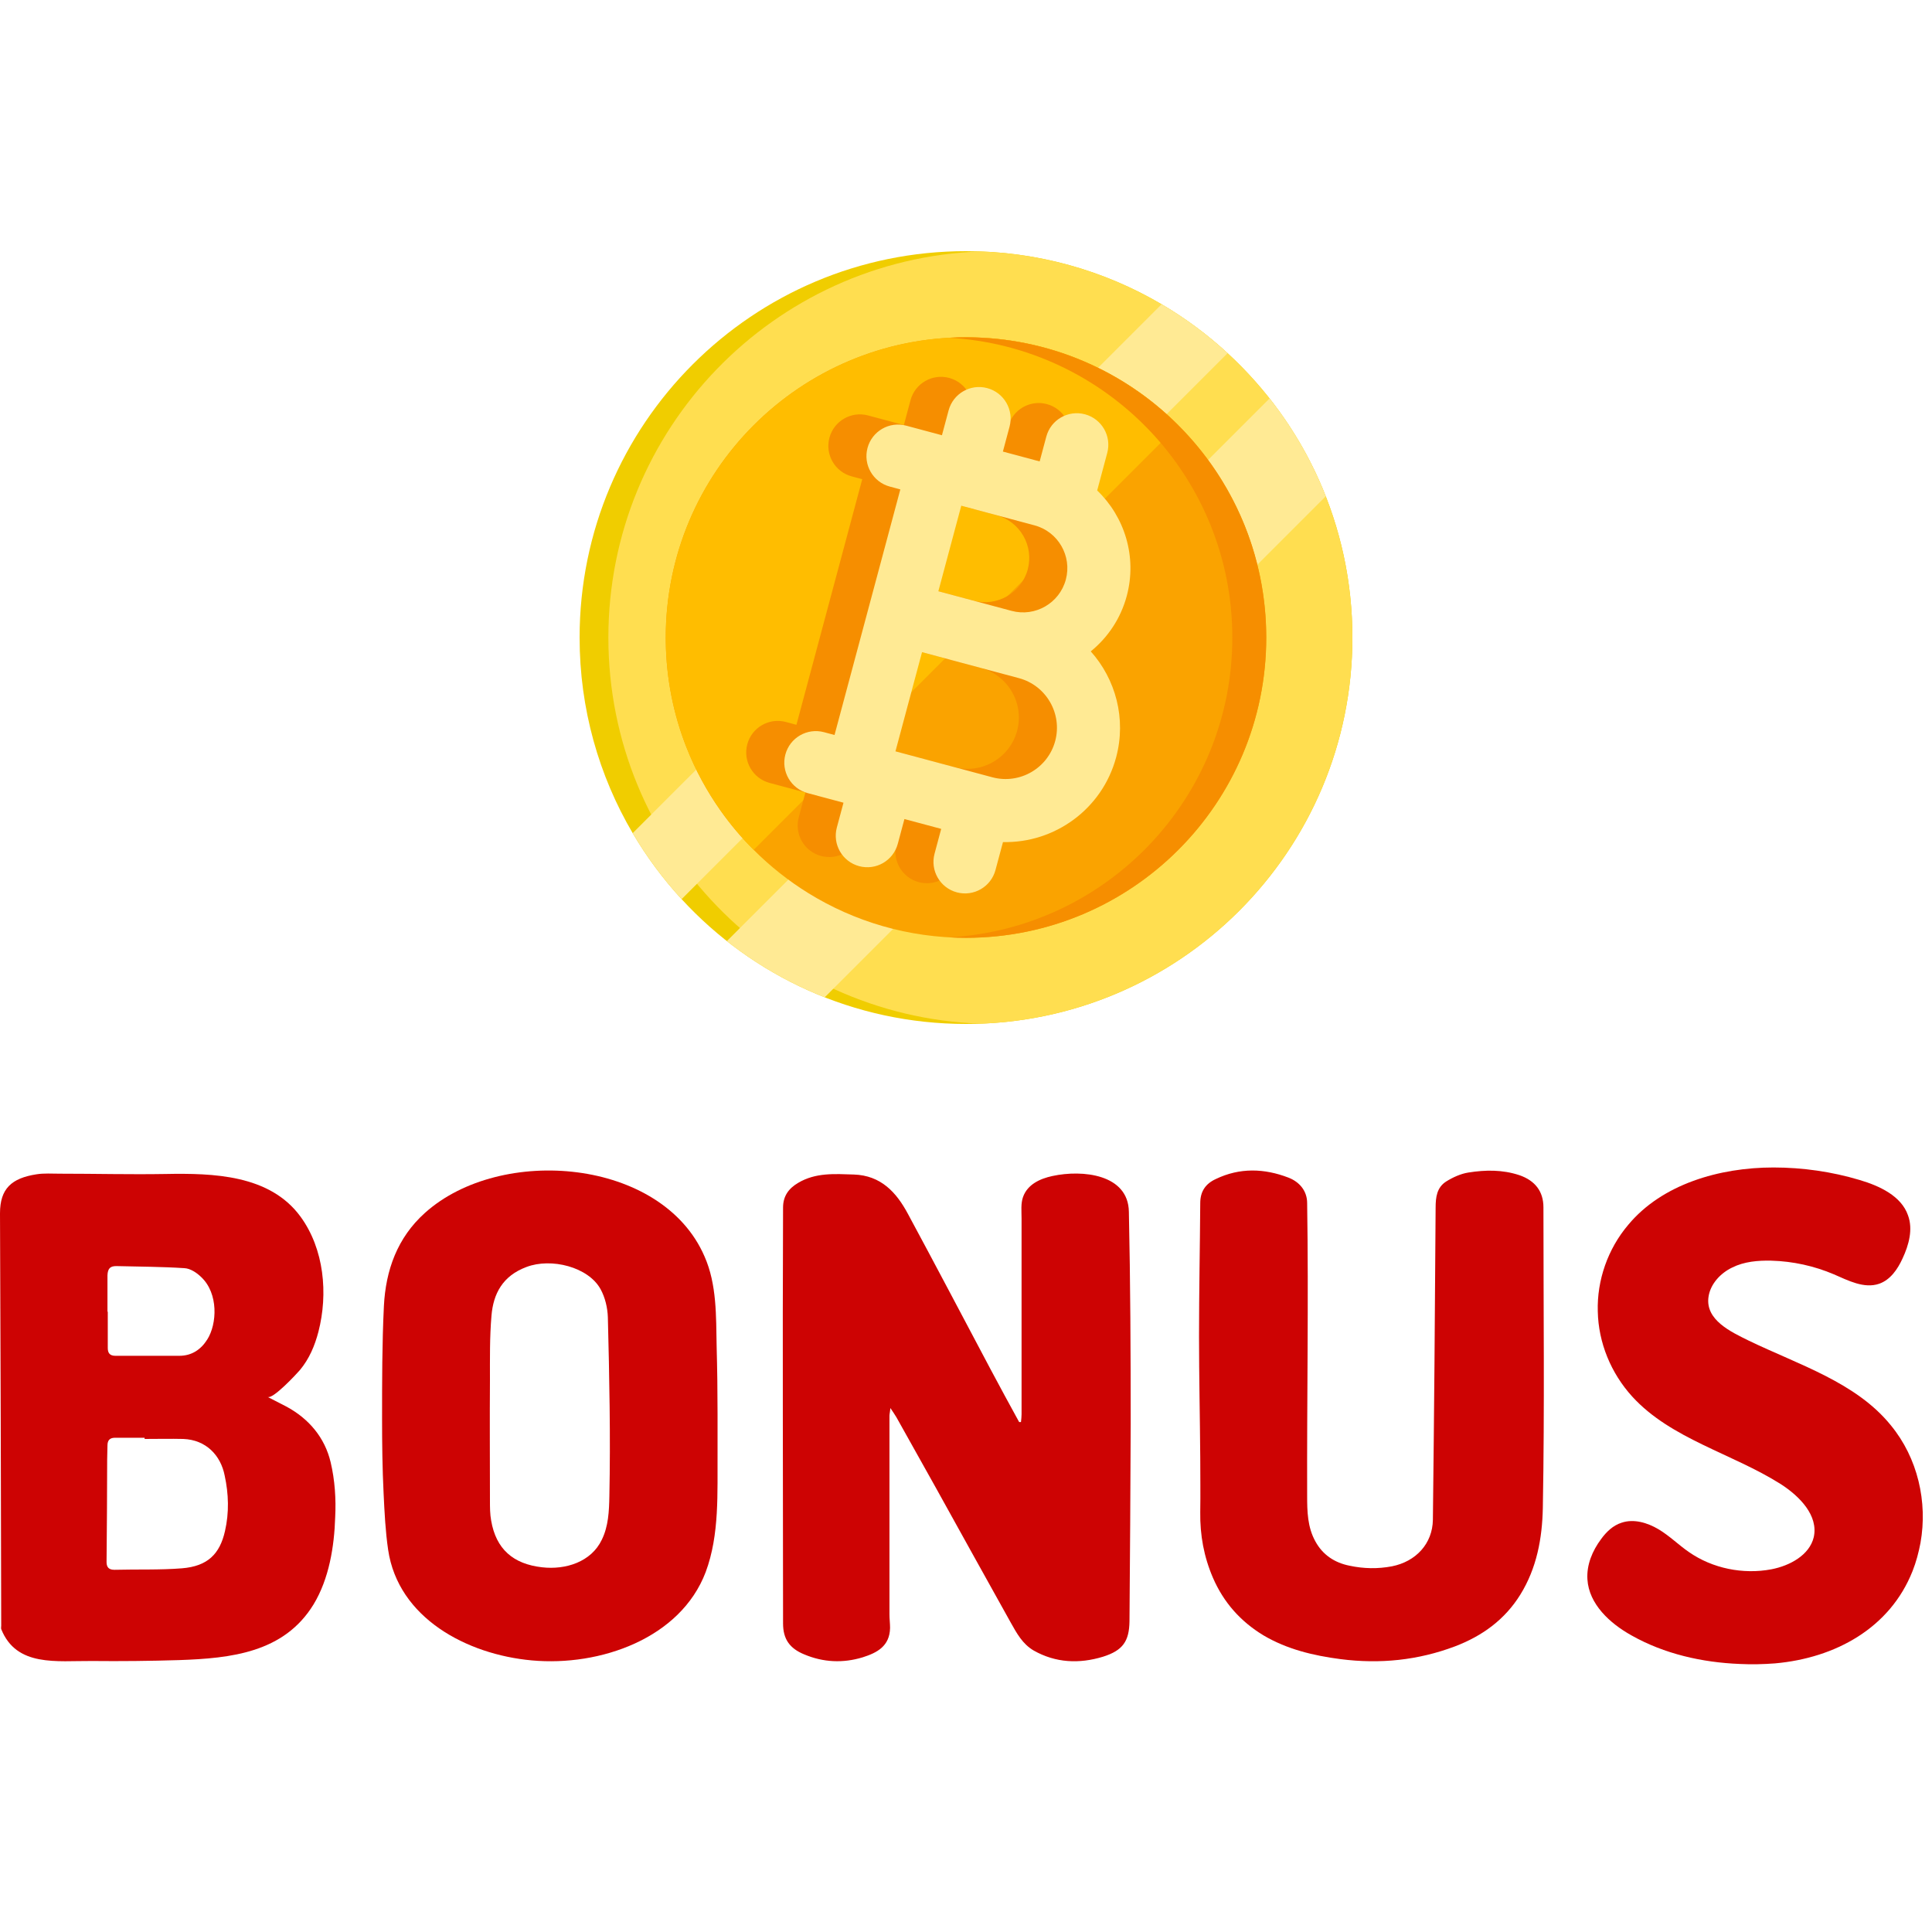
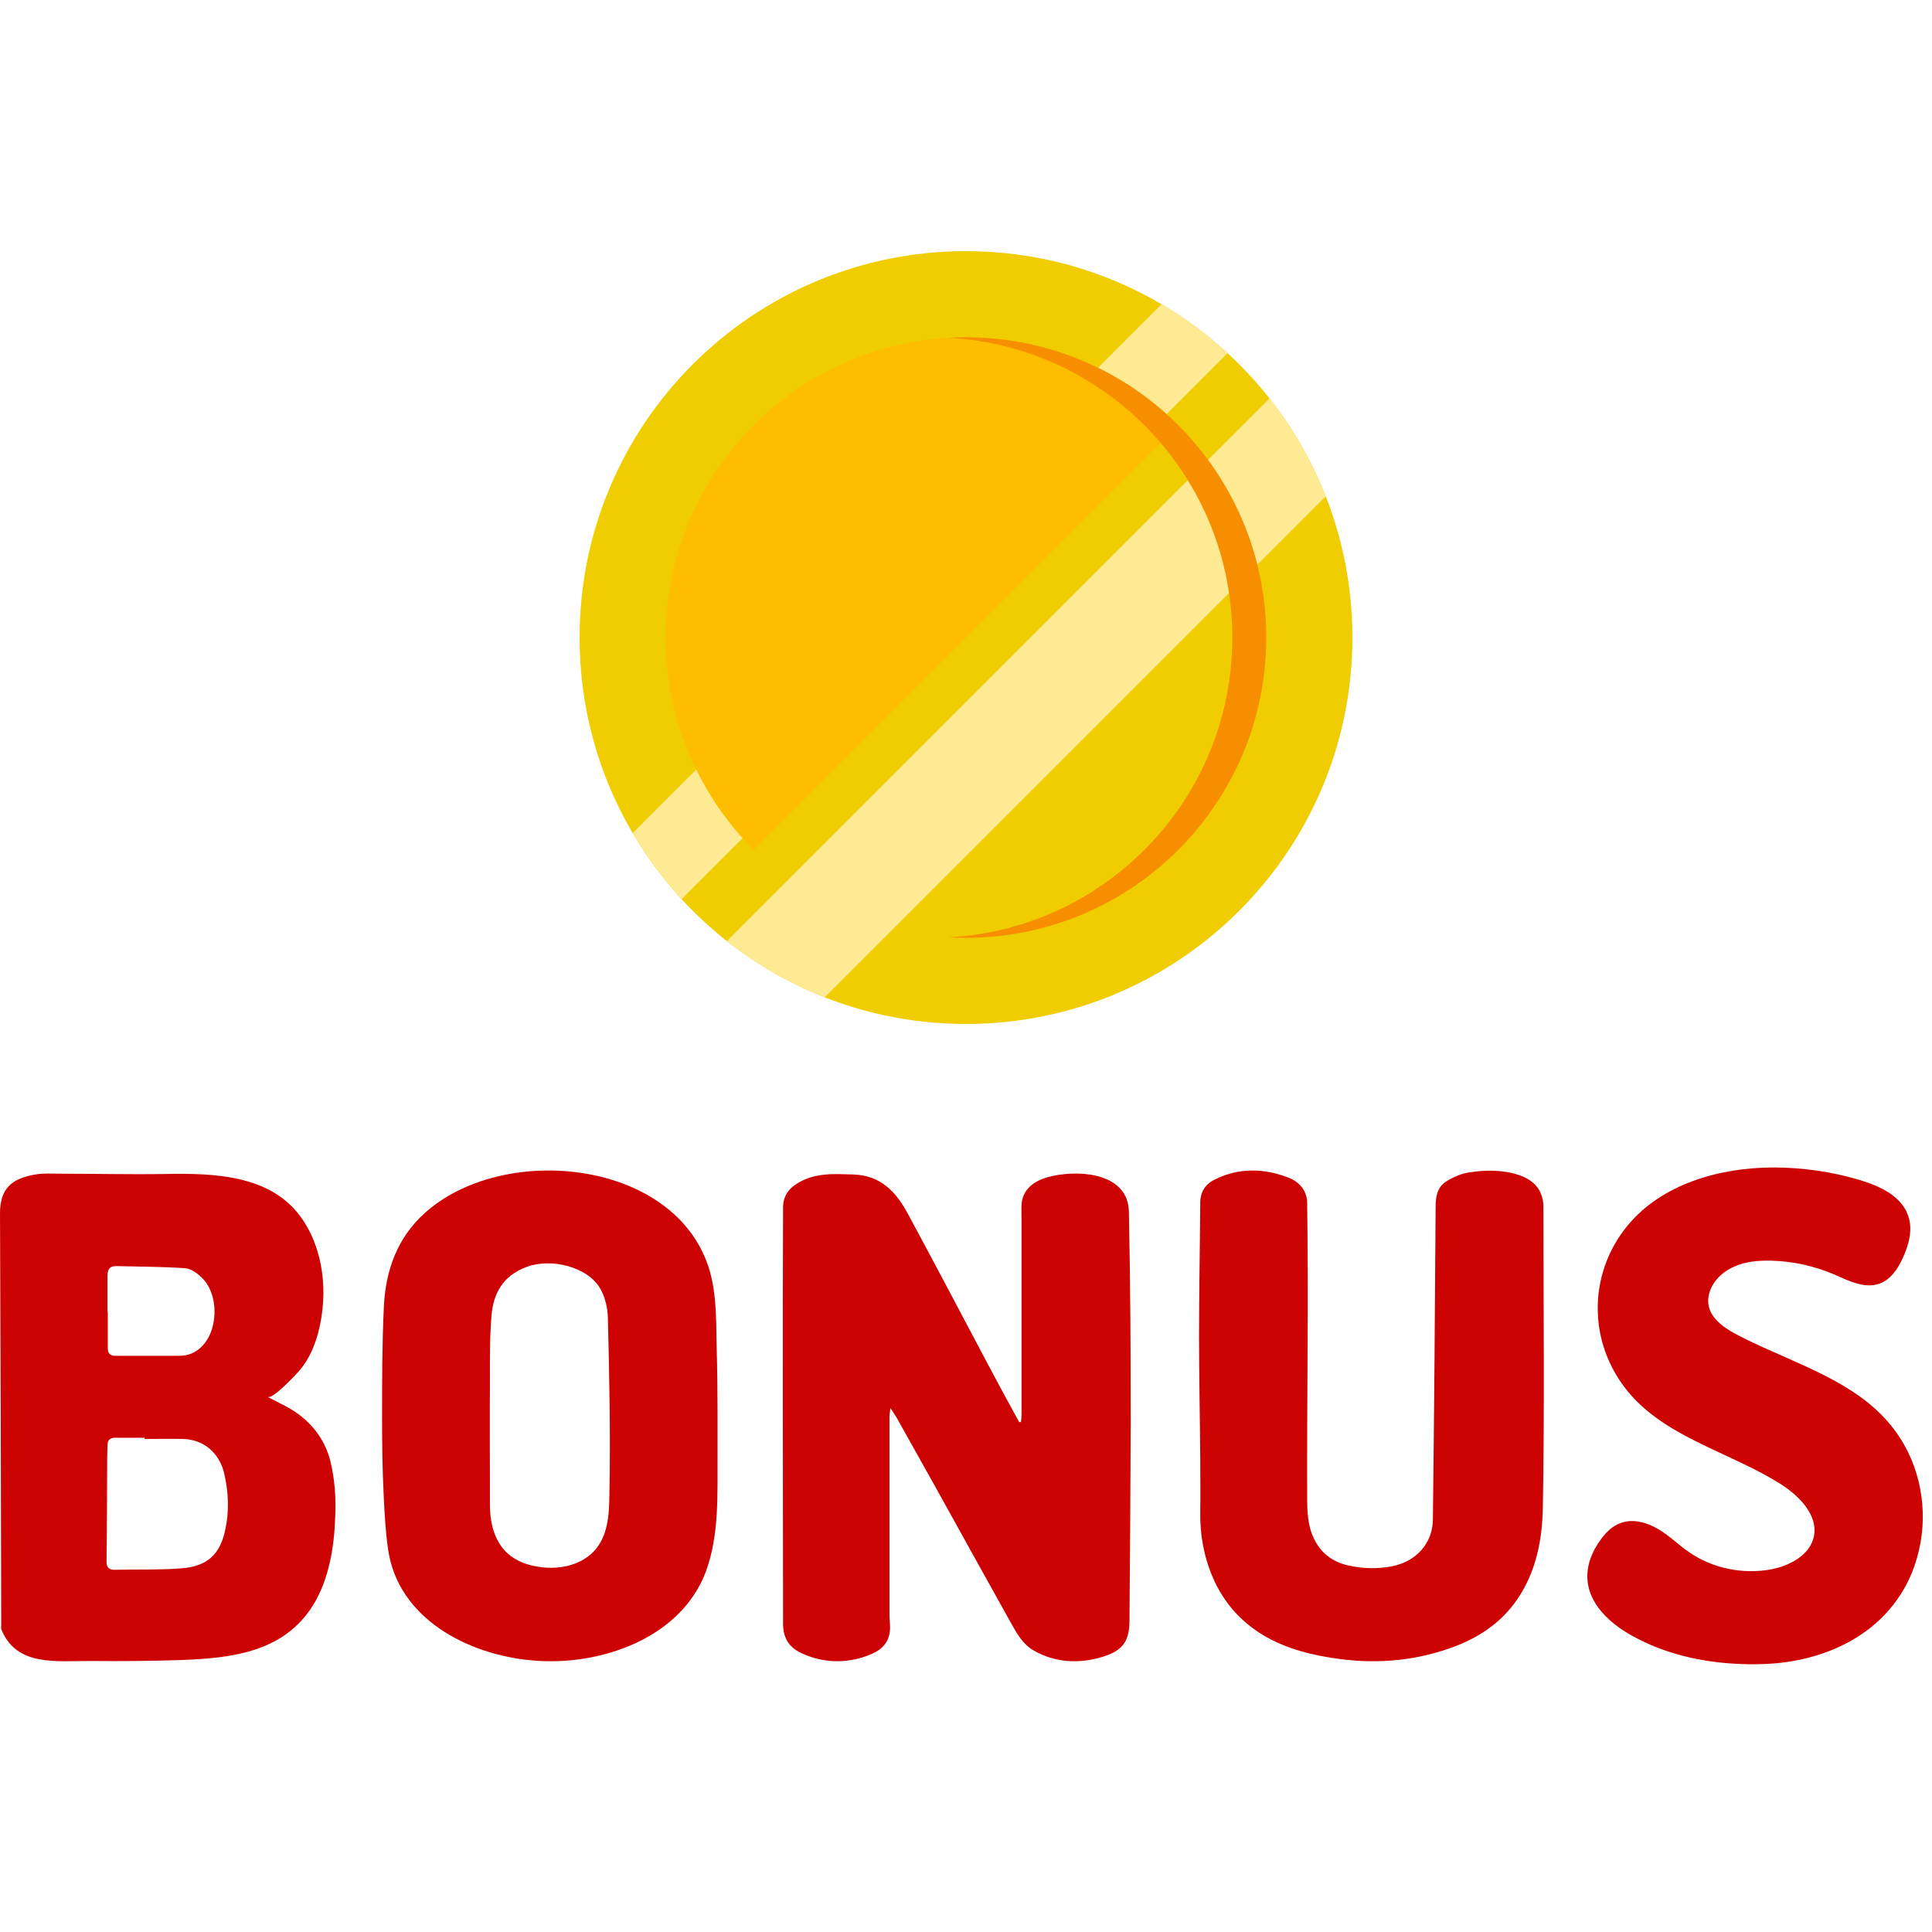
<svg xmlns="http://www.w3.org/2000/svg" width="200" height="200" viewBox="0 0 200 200" fill="none">
  <path d="M117.049 147.425C117.018 154.24 116.986 161.024 116.924 167.838C116.893 169.904 116.235 170.86 114.17 171.507C111.729 172.248 109.288 172.155 107.004 170.86C105.846 170.182 105.251 169.072 104.626 167.961C102.028 163.305 99.431 158.619 96.834 153.932C95.488 151.526 94.142 149.121 92.797 146.716C92.64 146.439 92.453 146.192 92.171 145.76C92.14 146.161 92.077 146.377 92.077 146.562C92.077 153.407 92.077 160.284 92.077 167.129C92.077 167.591 92.139 168.054 92.139 168.517C92.108 170.428 90.763 171.107 89.292 171.569C87.258 172.186 85.224 172.093 83.252 171.261C81.75 170.644 81.062 169.688 81.062 168.054C81.062 153.716 80.999 139.347 81.062 125.008C81.062 123.837 81.625 123.035 82.626 122.449C84.441 121.37 86.413 121.524 88.384 121.586C91.201 121.678 92.797 123.436 93.986 125.656C96.865 130.99 99.681 136.356 102.529 141.721C103.499 143.54 104.5 145.39 105.502 147.21C105.564 147.21 105.627 147.21 105.69 147.21C105.721 146.932 105.752 146.655 105.752 146.408C105.752 139.655 105.752 132.902 105.752 126.149C105.752 125.409 105.658 124.577 105.909 123.898C106.378 122.603 107.661 122.017 108.944 121.74C112.073 121.062 116.799 121.555 116.861 125.44C117.018 132.717 117.049 140.087 117.049 147.425Z" fill="#CD0303" />
  <path d="M34.227 151.366C33.628 148.836 31.989 146.862 29.625 145.597C29.026 145.288 28.428 144.98 27.703 144.609C28.238 144.887 30.697 142.234 31.043 141.833C32.02 140.66 32.588 139.303 32.966 137.852C33.974 133.934 33.565 129.306 31.107 125.943C27.923 121.593 22.061 121.438 17.113 121.531C13.489 121.593 9.833 121.5 6.209 121.5C5.389 121.5 4.57 121.438 3.782 121.562C1.198 121.963 0 123.043 0 125.604C0.063 139.827 0.095 154.051 0.126 168.274C0.126 168.398 0.095 168.552 0.126 168.644C1.702 172.594 5.894 171.915 9.518 171.946C12.512 171.977 15.537 171.946 18.532 171.853C23.921 171.668 29.405 171.082 32.462 166.084C34.069 163.43 34.605 160.098 34.699 157.043C34.794 155.192 34.668 153.218 34.227 151.366ZM12.039 131.065C14.403 131.126 16.767 131.126 19.099 131.281C19.698 131.311 20.359 131.743 20.832 132.206C22.629 133.903 22.471 137.05 21.462 138.655C20.801 139.704 19.855 140.352 18.563 140.352C16.357 140.352 14.151 140.352 11.945 140.352C11.377 140.352 11.157 140.074 11.157 139.549C11.157 138.284 11.157 137.019 11.157 135.785H11.125C11.125 134.52 11.125 133.255 11.125 132.021C11.157 131.311 11.409 131.065 12.039 131.065ZM23.291 158.494C22.755 160.869 21.494 162.134 18.847 162.35C16.546 162.535 14.182 162.443 11.85 162.505C11.283 162.505 11.031 162.258 11.031 161.702C11.062 158.154 11.094 154.637 11.094 151.089C11.094 150.595 11.125 150.101 11.125 149.639C11.125 149.083 11.377 148.836 11.913 148.836C12.922 148.836 13.962 148.836 14.97 148.836V148.96C16.294 148.96 17.649 148.929 18.973 148.96C21.336 149.052 22.849 150.657 23.259 152.755C23.669 154.637 23.732 156.581 23.291 158.494Z" fill="#CD0303" />
  <path d="M74.281 146.397C74.281 144.071 74.25 141.715 74.187 139.39C74.124 136.269 74.218 132.964 72.928 130.057C68.524 119.898 51.821 118.521 43.988 125.559C41.125 128.129 39.93 131.495 39.741 135.198C39.552 139.084 39.552 143 39.552 146.886C39.552 149.457 39.584 152.027 39.71 154.597C39.804 156.556 39.898 158.514 40.181 160.442C41.219 167.479 48.297 171.274 55.061 171.885C62.107 172.528 70.443 169.621 73.054 162.736C74.501 158.85 74.25 154.505 74.281 150.436C74.281 149.059 74.281 147.743 74.281 146.397ZM63.082 154.903C63.051 156.433 62.988 157.994 62.296 159.401C61.195 161.696 58.553 162.522 56.13 162.247C53.11 161.91 51.349 160.35 50.845 157.412C50.72 156.739 50.72 156.035 50.72 155.362C50.72 151.17 50.688 147.009 50.72 142.847C50.72 140.644 50.688 138.411 50.877 136.207C51.066 133.913 52.041 132.077 54.495 131.159C57.074 130.179 60.912 131.159 62.17 133.454C62.642 134.31 62.894 135.381 62.925 136.36C63.082 142.541 63.208 148.753 63.082 154.903Z" fill="#CD0303" />
  <path d="M159.713 156.111C159.65 159.252 159.084 162.331 157.386 165.071C155.783 167.658 153.456 169.351 150.627 170.429C146.791 171.876 142.861 172.276 138.774 171.753C135.945 171.383 133.241 170.737 130.789 169.289C128.399 167.842 126.67 165.872 125.57 163.347C124.626 161.161 124.218 158.913 124.249 156.542C124.281 154.633 124.249 152.755 124.249 150.846C124.218 146.658 124.123 142.501 124.123 138.314C124.123 133.726 124.218 129.138 124.249 124.55C124.249 123.35 124.784 122.549 125.853 122.056C128.336 120.856 130.883 120.948 133.367 121.902C134.498 122.334 135.316 123.257 135.316 124.55C135.473 134.65 135.284 144.749 135.316 154.849C135.316 156.45 135.347 158.082 136.165 159.56C136.919 160.945 138.145 161.776 139.717 162.084C141.164 162.392 142.61 162.423 144.087 162.146C146.571 161.653 148.3 159.806 148.332 157.312C148.458 146.535 148.552 135.789 148.615 125.012C148.615 123.935 148.741 122.919 149.715 122.303C150.407 121.872 151.224 121.502 152.01 121.379C153.771 121.102 155.531 121.071 157.292 121.656C158.896 122.21 159.776 123.319 159.776 124.982C159.776 135.389 159.902 145.765 159.713 156.111Z" fill="#CD0303" />
  <path d="M198.808 159.72C198.618 160.703 198.366 161.686 197.987 162.638C195.65 168.537 189.998 171.64 183.747 172.193C182.547 172.285 181.316 172.315 180.116 172.254C176.201 172.1 172.285 171.21 168.907 169.305C166.634 168.045 164.486 166.048 164.329 163.498C164.234 161.993 164.834 160.549 165.749 159.32C166.286 158.583 166.981 157.907 167.865 157.631C169.128 157.201 170.549 157.631 171.685 158.307C172.822 158.982 173.769 159.935 174.843 160.672C177.274 162.362 180.431 163.007 183.368 162.454C185.294 162.085 187.315 160.979 187.757 159.136C188.262 156.893 186.304 154.897 184.347 153.637C179.295 150.442 172.98 148.967 168.97 144.574C166.76 142.147 165.465 138.983 165.402 135.757C165.307 132.531 166.444 129.275 168.56 126.787C172.064 122.578 178 120.857 183.589 120.857C186.588 120.857 189.62 121.288 192.493 122.148C194.577 122.762 196.819 123.807 197.513 125.804C198.05 127.247 197.608 128.876 196.945 130.289C196.44 131.395 195.682 132.501 194.514 132.9C192.966 133.422 191.325 132.562 189.841 131.917C187.82 131.057 185.61 130.565 183.368 130.504C181.979 130.473 180.558 130.596 179.326 131.21C178.095 131.794 177.053 132.931 176.864 134.252C176.516 136.648 179.2 137.877 181 138.768C186.21 141.287 192.146 143.1 195.745 147.554C198.524 150.934 199.565 155.48 198.808 159.72Z" fill="#CD0303" />
  <path d="M140 66C140 88.091 122.091 106 100 106C88.354 106 77.871 101.024 70.562 93.081C68.642 90.996 66.942 88.705 65.496 86.248C62.003 80.309 60 73.388 60 66C60 43.909 77.909 26 100 26C107.389 26 114.31 28.003 120.248 31.497C122.705 32.942 124.994 34.642 127.079 36.563C135.022 43.869 140 54.354 140 66Z" fill="#F0CD00" />
-   <path d="M140 66C140 87.594 122.891 105.19 101.489 105.972C80.087 105.19 62.978 87.594 62.978 66C62.978 44.407 80.087 26.81 101.489 26.028C122.891 26.81 140 44.407 140 66Z" fill="#FFDE50" />
  <path d="M127.079 36.563L70.562 93.081C68.642 90.996 66.942 88.705 65.496 86.248L120.248 31.497C122.705 32.942 124.994 34.642 127.079 36.563Z" fill="#FFEA94" />
  <path d="M137.241 51.376L85.375 103.242C81.703 101.799 78.296 99.828 75.247 97.423L131.424 41.247C133.829 44.295 135.799 47.703 137.241 51.376Z" fill="#FFEA94" />
-   <path d="M131.082 66C131.082 83.166 117.166 97.082 100 97.082C94.021 97.082 88.438 95.394 83.698 92.469C81.633 91.195 79.729 89.685 78.021 87.977C76.766 86.723 75.616 85.36 74.589 83.905C73.175 81.902 71.992 79.724 71.079 77.41C69.727 73.99 68.966 70.271 68.921 66.382C68.918 66.255 68.918 66.127 68.918 66C68.918 48.834 82.833 34.917 100 34.917C100.127 34.917 100.256 34.917 100.384 34.921C104.273 34.967 107.99 35.729 111.411 37.079C113.724 37.993 115.902 39.175 117.905 40.589C119.36 41.618 120.722 42.766 121.977 44.021C123.685 45.727 125.195 47.633 126.468 49.698C129.394 54.438 131.082 60.021 131.082 66Z" fill="#FAA300" />
  <path d="M121.977 44.021L78.021 87.977C76.766 86.723 75.616 85.36 74.589 83.905C73.175 81.902 71.992 79.724 71.079 77.41C69.727 73.99 68.966 70.271 68.921 66.382C68.918 66.255 68.918 66.127 68.918 66C68.918 48.834 82.833 34.917 100 34.917C100.127 34.917 100.256 34.917 100.384 34.921C104.273 34.967 107.99 35.729 111.411 37.079C113.724 37.993 115.902 39.175 117.905 40.589C119.36 41.618 120.722 42.766 121.977 44.021Z" fill="#FFBD00" />
  <path d="M131.082 66C131.082 83.166 117.165 97.082 99.999 97.082C99.41 97.082 98.825 97.066 98.244 97.033C114.594 96.124 127.57 82.576 127.57 66C127.57 49.424 114.594 35.876 98.244 34.967C98.825 34.934 99.41 34.917 99.999 34.917C117.165 34.917 131.082 48.834 131.082 66Z" fill="#F68E00" />
-   <path d="M111.599 77.342C112.672 73.338 111.548 69.255 108.972 66.374C110.73 64.949 112.072 62.98 112.701 60.632C113.787 56.577 112.474 52.436 109.637 49.719L110.679 45.831C111.146 44.089 110.112 42.298 108.37 41.832C106.628 41.365 104.838 42.399 104.371 44.141L103.682 46.71L99.876 45.691L100.564 43.12C101.031 41.379 99.997 39.588 98.255 39.121C96.513 38.655 94.723 39.688 94.256 41.43L93.568 44L89.861 43.007C88.119 42.54 86.329 43.574 85.862 45.316C85.395 47.058 86.429 48.848 88.171 49.315L89.259 49.607L86.042 61.614L82.447 75.031L81.359 74.739C79.617 74.272 77.826 75.306 77.359 77.048C76.893 78.79 77.926 80.581 79.668 81.047L83.375 82.041L82.686 84.611C82.22 86.352 83.253 88.143 84.995 88.61C86.737 89.076 88.528 88.043 88.994 86.301L89.683 83.731L93.49 84.751L92.801 87.321C92.334 89.063 93.368 90.853 95.11 91.32C96.852 91.787 98.642 90.753 99.109 89.011L99.885 86.115C105.218 86.239 110.159 82.719 111.599 77.342ZM95.567 51.297L103.152 53.329C105.593 53.983 107.046 56.501 106.393 58.942C105.739 61.382 103.221 62.836 100.78 62.182L93.195 60.15L95.567 51.297ZM98.784 79.409L88.755 76.721L91.505 66.458L99.09 68.49L101.535 69.145C104.364 69.903 106.049 72.822 105.291 75.652C104.533 78.482 101.614 80.167 98.784 79.409Z" fill="#F68E00" />
-   <path d="M115.542 78.398C116.615 74.394 115.491 70.311 112.915 67.43C114.672 66.004 116.014 64.035 116.643 61.688C117.73 57.633 116.417 53.491 113.58 50.774L114.622 46.886C115.089 45.145 114.055 43.354 112.313 42.887C110.571 42.421 108.78 43.454 108.314 45.196L107.625 47.766L103.819 46.746L104.507 44.176C104.974 42.434 103.94 40.644 102.198 40.177C100.456 39.71 98.666 40.744 98.199 42.486L97.51 45.056L93.804 44.063C92.062 43.596 90.271 44.63 89.805 46.372C89.338 48.114 90.372 49.904 92.114 50.371L93.202 50.663L89.985 62.669L86.39 76.087L85.301 75.795C83.559 75.328 81.769 76.362 81.302 78.104C80.835 79.846 81.869 81.636 83.611 82.103L87.318 83.096L86.629 85.666C86.162 87.408 87.196 89.198 88.938 89.665C90.68 90.132 92.47 89.098 92.937 87.356L93.626 84.787L97.432 85.806L96.744 88.376C96.277 90.118 97.311 91.909 99.053 92.376C100.795 92.842 102.585 91.809 103.052 90.067L103.828 87.171C109.161 87.295 114.101 83.774 115.542 78.398ZM99.51 52.353L107.095 54.385C109.536 55.039 110.989 57.557 110.335 59.997C109.681 62.438 107.164 63.892 104.723 63.238L97.138 61.205L99.51 52.353ZM102.727 80.464L92.698 77.777L95.448 67.513L103.033 69.546L105.477 70.201C108.307 70.959 109.992 73.878 109.234 76.708C108.476 79.537 105.557 81.222 102.727 80.464Z" fill="#FFEA94" />
</svg>